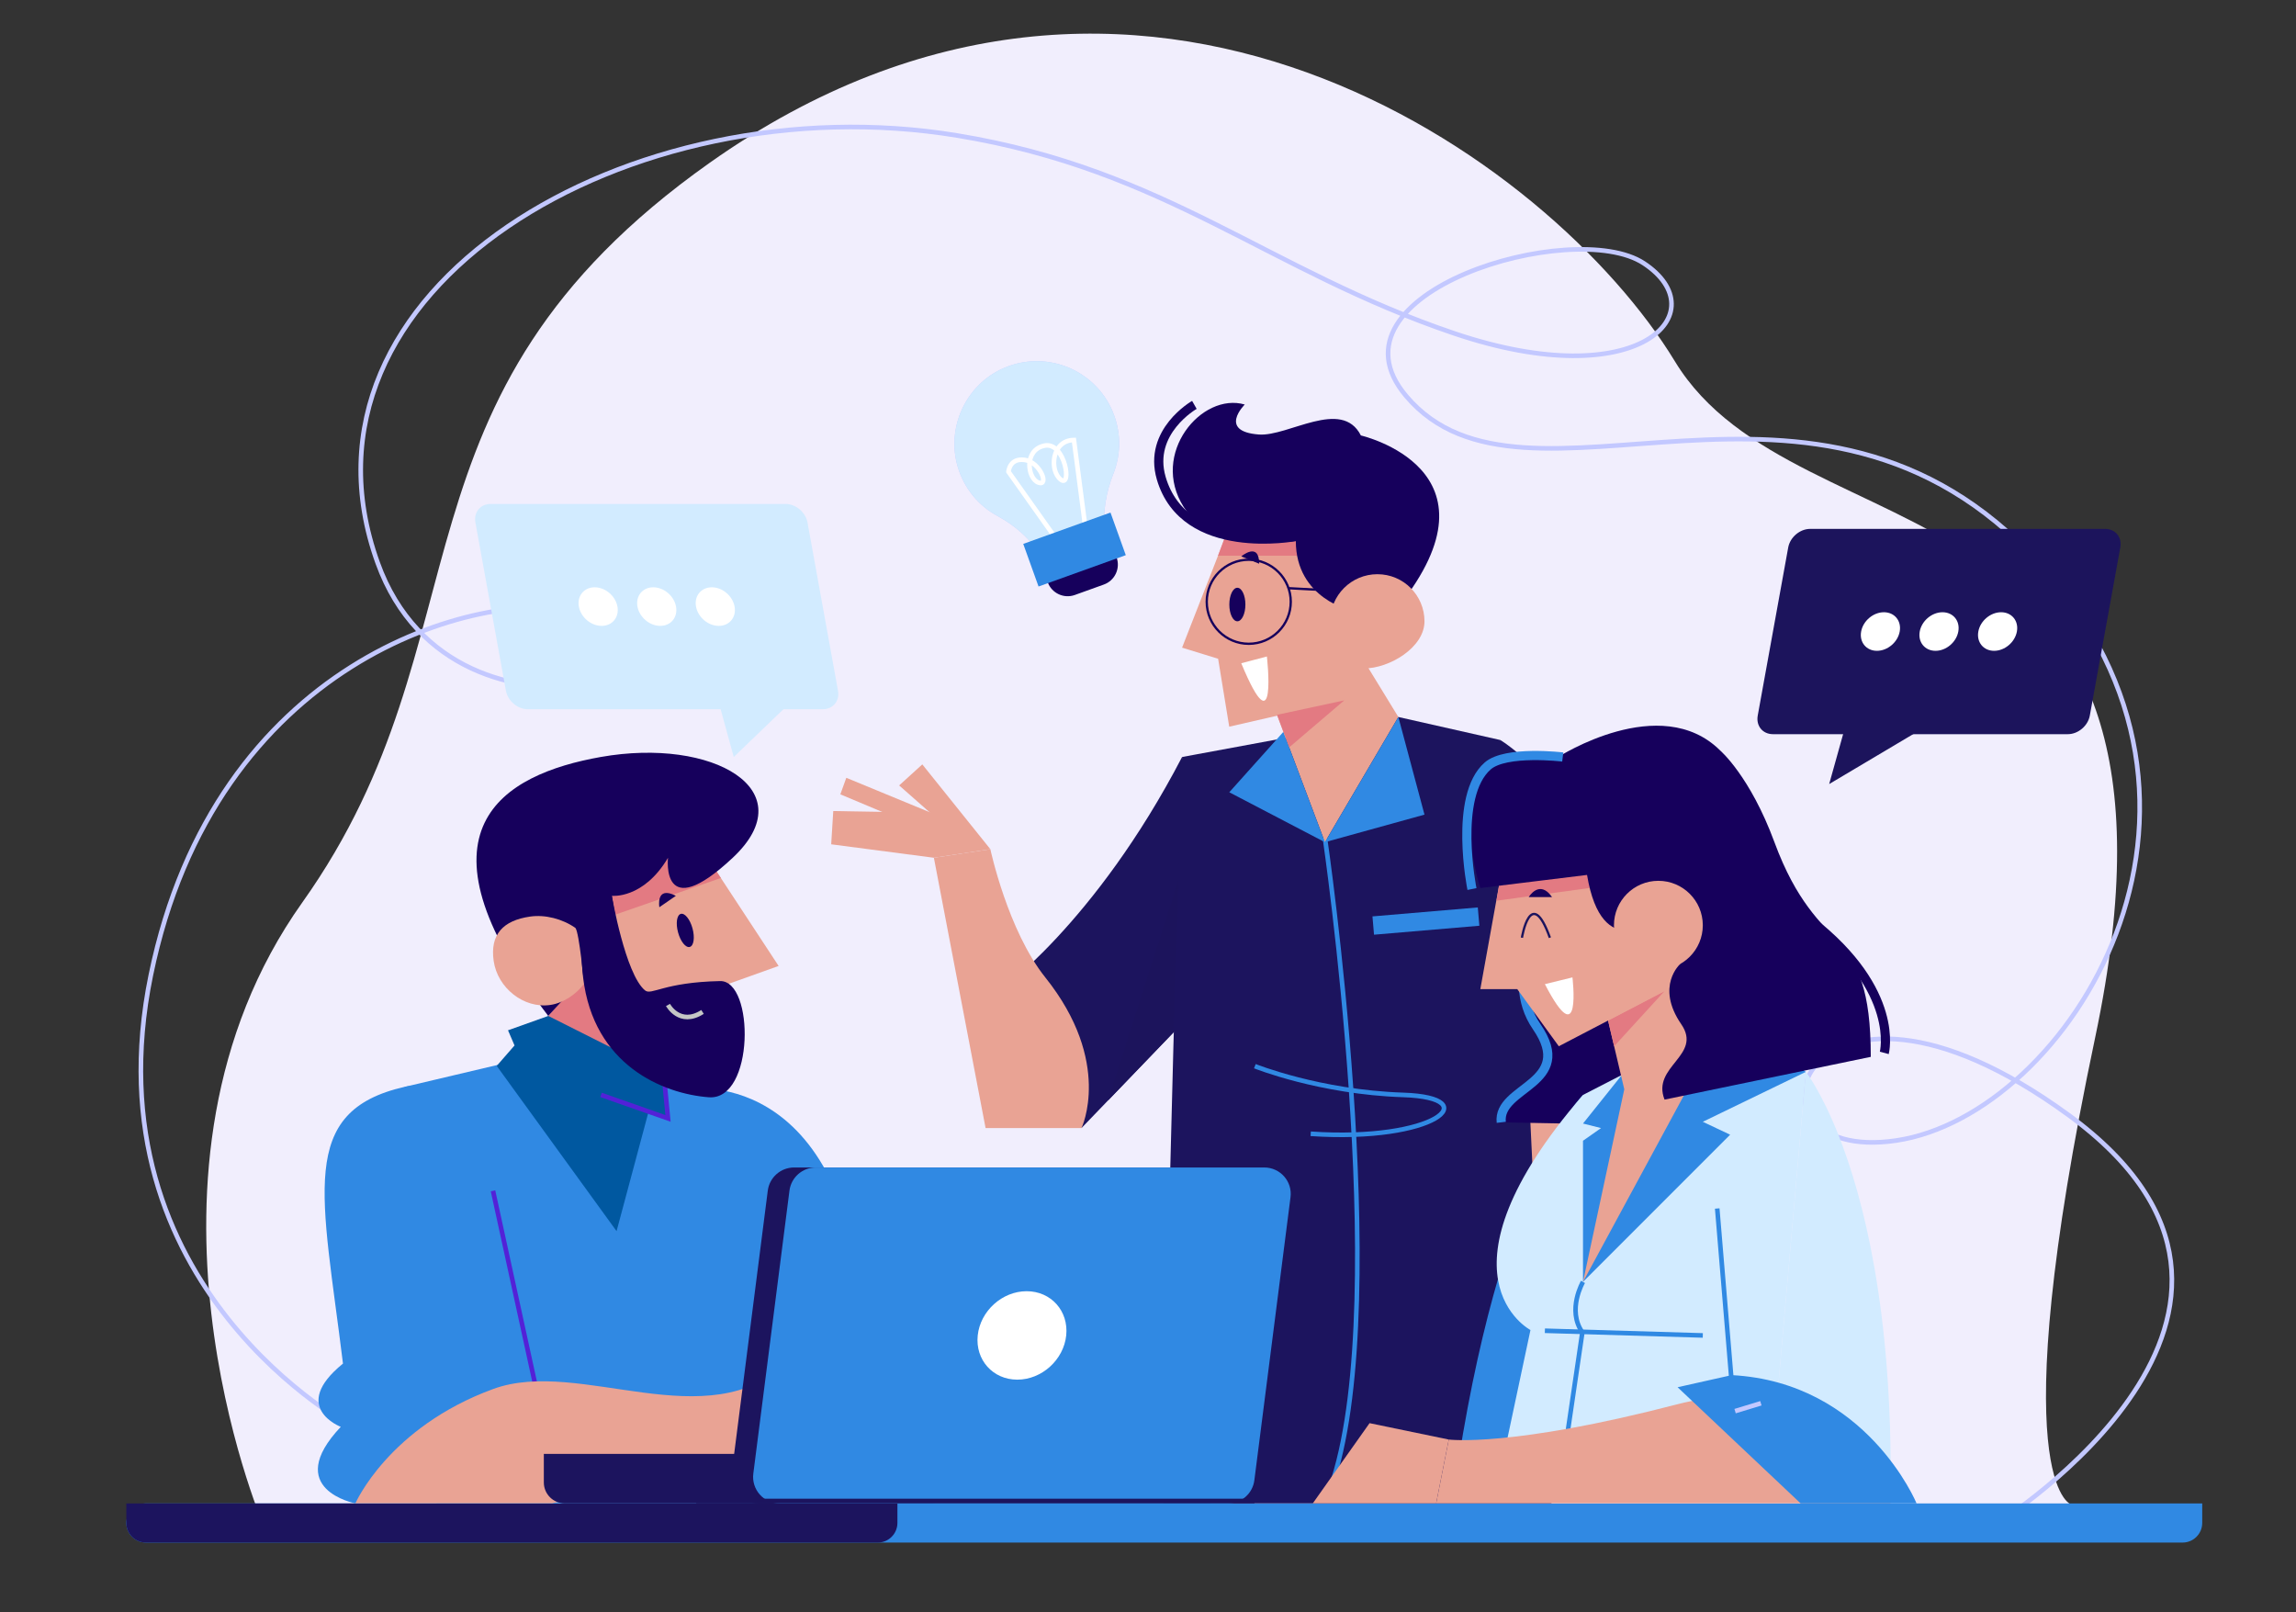
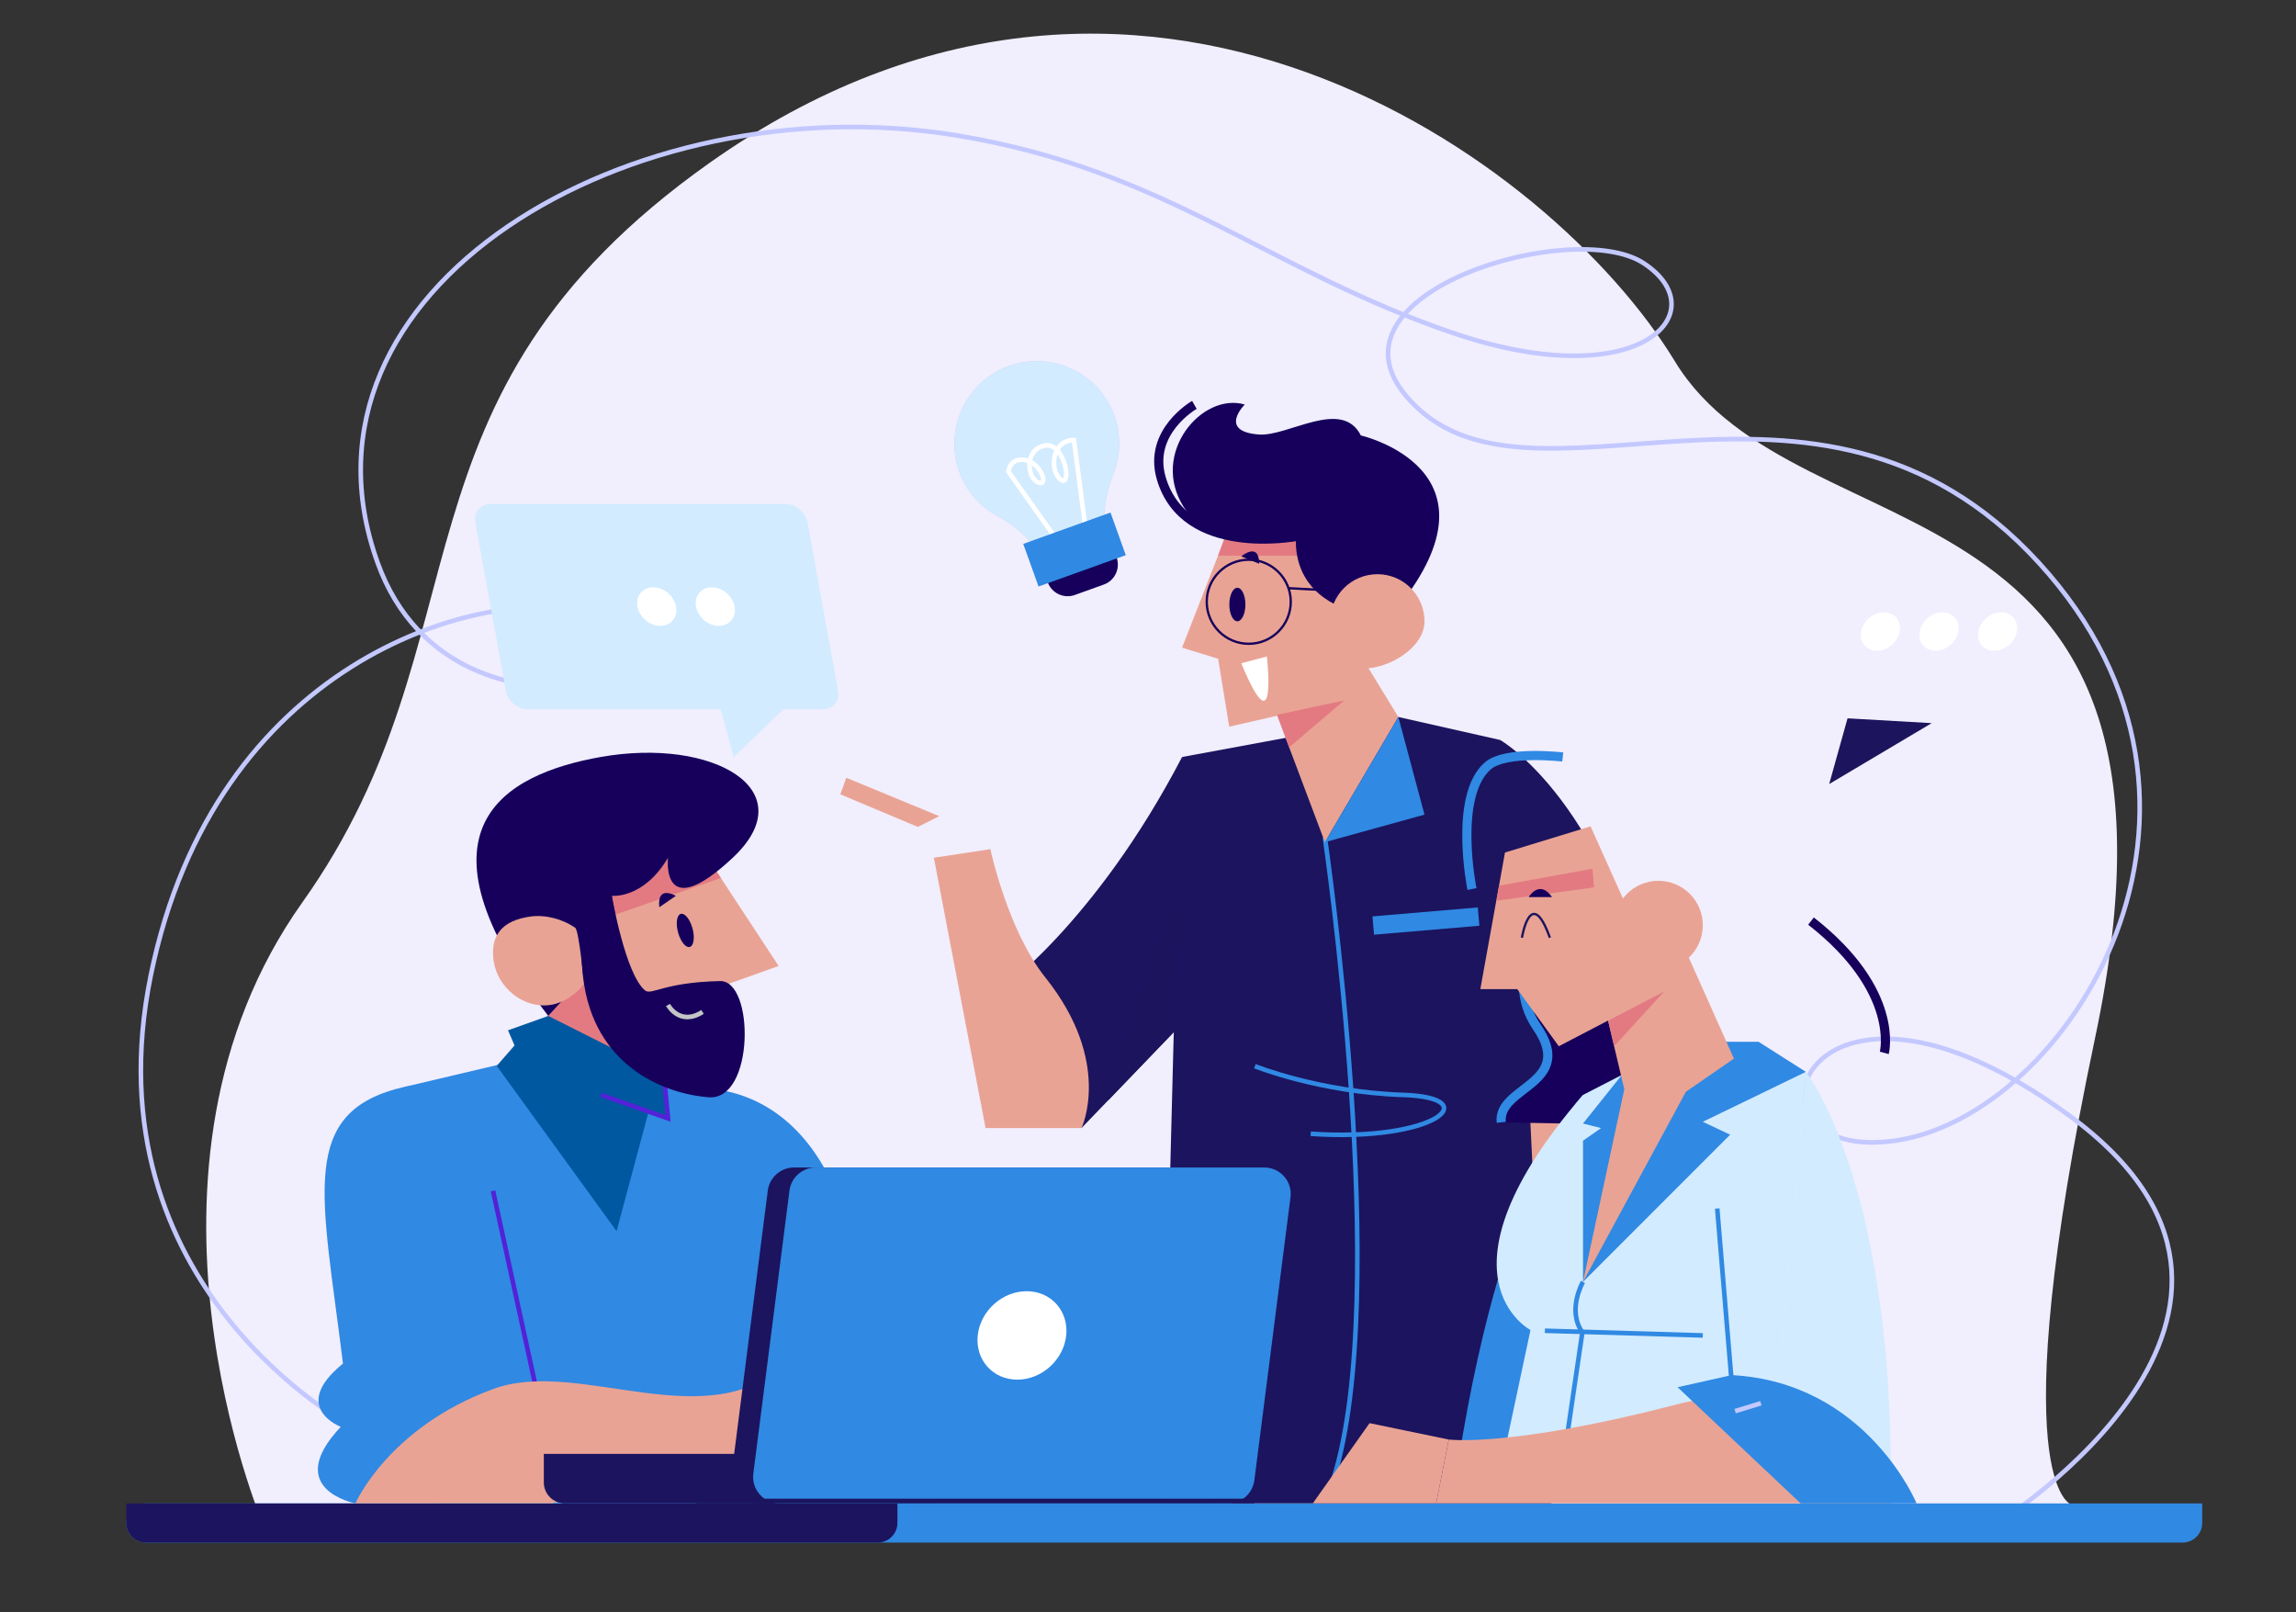
<svg xmlns="http://www.w3.org/2000/svg" xmlns:xlink="http://www.w3.org/1999/xlink" version="1.1" id="Layer_1" x="0px" y="0px" width="500px" height="351px" viewBox="0 0 500 351" style="enable-background:new 0 0 500 351;" xml:space="preserve">
  <rect x="0" y="0" width="500" height="351" fill="#333333" stroke="none" />
  <g>
    <defs>
      <rect id="SVGID_1_" y="-61" width="500" height="500" />
    </defs>
    <clipPath id="SVGID_2_">
      <use xlink:href="#SVGID_1_" style="overflow:visible;" />
    </clipPath>
    <path style="clip-path:url(#SVGID_2_);fill:#F1EEFD;" d="M57.18,331.62c0,0-32.7-76.97,8.66-135.13   c41.35-58.16,16.13-109.73,88.73-161.06c93.32-65.98,183.33-0.88,210.18,43.26c26.84,44.14,118.01,21.61,91.52,147.2   c-20.55,97.42-5.22,101.7-5.22,101.7L57.18,331.62z" />
    <path style="clip-path:url(#SVGID_2_);fill:none;stroke:#C3C8FF;stroke-miterlimit:10;" d="M76.89,310.8   c0,0-58.02-30.31-44.04-98.48c13.98-68.16,70.92-84.34,94.34-79.33c43.89,9.38-27.82,37.05-44.95-10.45   C60.74,62.94,137.37,17.82,208.41,29.5c45.65,7.5,67.69,29.36,108.27,43.09c40.44,13.68,57.4-4.64,41.29-15.26   c-15.29-10.08-70.82,6.37-51.75,28.91c26.11,30.87,89.02-16.96,137.78,36.3c48.76,53.26,6.43,120.22-31.05,125.8   c-37.49,5.58-21.05-48.22,37.48-5.58c58.53,42.64-15.4,88.87-15.4,88.87" />
  </g>
  <g>
    <defs>
      <rect id="SVGID_3_" y="-61" width="500" height="500" />
    </defs>
    <clipPath id="SVGID_4_">
      <use xlink:href="#SVGID_3_" style="overflow:visible;" />
    </clipPath>
    <path style="clip-path:url(#SVGID_4_);fill:#3089E3;" d="M475.31,335.88H31.77c-2.35,0-4.26-1.91-4.26-4.26s1.91-4.26,4.26-4.26   h447.81v4.26C479.57,333.97,477.66,335.88,475.31,335.88" />
    <path style="clip-path:url(#SVGID_4_);fill:#1C145E;" d="M191.16,335.88H31.77c-2.35,0-4.26-1.91-4.26-4.26v-4.26h167.92v4.26   C195.42,333.97,193.51,335.88,191.16,335.88" />
    <path style="clip-path:url(#SVGID_4_);fill:#1C145E;" d="M257.42,164.83c-19,36.5-40.34,51.37-40.34,51.37l18.43,29.43l32.18-33.45   L257.42,164.83z" />
    <path style="clip-path:url(#SVGID_4_);fill:#1C145E;" d="M304.52,156.12l-47.09,8.71c-2.98,89.1-4.1,162.51-4.1,162.51h84.53   c0,0,2.45-136.44-11.15-166.21L304.52,156.12z" />
    <line style="clip-path:url(#SVGID_4_);fill:none;stroke:#3089E3;stroke-width:4;stroke-miterlimit:10;" x1="299.05" y1="201.53" x2="321.99" y2="199.58" />
    <path style="clip-path:url(#SVGID_4_);fill:none;stroke:#3089E3;stroke-miterlimit:10;" d="M288.52,182.38   c0,0,14.56,99.38,1.89,139.59" />
    <path style="clip-path:url(#SVGID_4_);fill:none;stroke:#3089E3;stroke-miterlimit:10;" d="M273.27,232.15   c0,0,14.07,5.66,32.3,6.26c18.24,0.6,6.89,10.3-20.14,8.46" />
    <polygon style="clip-path:url(#SVGID_4_);fill:#E9A394;" points="276.89,152.5 288.52,183.38 304.52,156.12 293.97,138.89  " />
    <polygon style="clip-path:url(#SVGID_4_);fill:#3089E3;" points="288.52,183.38 310.21,177.38 304.52,156.12  " />
-     <polygon style="clip-path:url(#SVGID_4_);fill:#3089E3;" points="279.48,159.36 267.7,172.51 288.52,183.38  " />
    <path style="clip-path:url(#SVGID_4_);fill:#E9A394;" d="M235.52,245.63c0,0,6.88-14.34-7.89-32.81   c-8.19-10.24-11.96-27.92-11.96-27.92l-12.3,1.87l11.26,58.86H235.52z" />
-     <polygon style="clip-path:url(#SVGID_4_);fill:#E9A394;" points="200.85,166.44 195.81,171.02 202.55,176.96 181.46,176.6    181.01,183.84 203.36,186.77 215.67,184.9  " />
    <polygon style="clip-path:url(#SVGID_4_);fill:#E9A394;" points="204.54,177.71 184.3,169.36 183,172.96 199.88,180.05  " />
    <path style="clip-path:url(#SVGID_4_);fill:#1C145E;" d="M326.71,161.13c0,0,27.18,15.47,35.76,73.44l-31.53,7.61L326.71,161.13z" />
    <polygon style="clip-path:url(#SVGID_4_);fill:#E9A394;" points="267.69,114.76 257.42,141.02 265.27,143.44 267.69,158.23    292.74,152.49 296.37,112.34  " />
    <polygon style="clip-path:url(#SVGID_4_);fill:#E37A82;" points="284.41,121 265.25,121 267.34,115.34 284.41,114.28  " />
    <path style="clip-path:url(#SVGID_4_);fill:#16005C;" d="M294.42,132.98c0,0-12.23-2.53-12.23-15.18c0,0-18.14,2.47-24.4-7.38   c-7.42-11.66,3.92-25.07,13.28-22.34c0,0-5.9,5.85,3.06,6.53c6.39,0.49,18.06-8.01,22.23,0.21c0,0,32.16,7.34,8.15,37.31   L294.42,132.98z" />
    <path style="clip-path:url(#SVGID_4_);fill:none;stroke:#16005C;stroke-width:2;stroke-miterlimit:10;" d="M282.2,116.81   c0,0-24.25,4.69-29.32-12.7c-2.96-10.16,7.22-15.95,7.22-15.95" />
    <circle style="clip-path:url(#SVGID_4_);fill:none;stroke:#16005C;stroke-width:0.5;stroke-miterlimit:10;" cx="271.94" cy="131.03" r="9.15" />
    <line style="clip-path:url(#SVGID_4_);fill:none;stroke:#16005C;stroke-width:0.5;stroke-miterlimit:10;" x1="280.6" y1="128.07" x2="293.63" y2="128.78" />
    <path style="clip-path:url(#SVGID_4_);fill:#E9A394;" d="M310.21,135.29c0,5.67-7.6,10.27-13.26,10.27c-5.67,0-7.27-4.6-7.27-10.27   c0-5.67,4.6-10.26,10.27-10.26C305.62,125.02,310.21,129.62,310.21,135.29" />
    <polygon style="clip-path:url(#SVGID_4_);fill:#E9A394;" points="358.71,235.47 358.71,282.8 335.11,282.8 333.14,241.64  " />
    <polygon style="clip-path:url(#SVGID_4_);fill:#1C145C;" points="255.58,224.77 256.58,191.79 241.29,239.63  " />
    <polygon style="clip-path:url(#SVGID_4_);fill:#E37A82;" points="278.11,155.64 292.74,152.5 280.75,162.73  " />
    <path style="clip-path:url(#SVGID_4_);fill:#16005C;" d="M271.21,131.63c0,2.02-0.78,3.65-1.75,3.65s-1.75-1.63-1.75-3.65   c0-2.02,0.79-3.65,1.75-3.65S271.21,129.61,271.21,131.63" />
    <path style="clip-path:url(#SVGID_4_);fill:#16005C;" d="M274.21,122.75c0-4.9-3.9-1.6-3.9-1.6L274.21,122.75z" />
    <path style="clip-path:url(#SVGID_4_);fill:#FFFFFF;" d="M270.31,144.42l5.58-1.48C275.89,142.94,278.28,163.62,270.31,144.42" />
    <path style="clip-path:url(#SVGID_4_);fill:#3089E3;" d="M150.17,237.11c0,0,37.61-5.82,38.35,59.77   c0.12,10.64,6.9,30.48,6.9,30.48h-34.09L150.17,237.11z" />
    <path style="clip-path:url(#SVGID_4_);fill:#3089E3;" d="M110.85,231.29l-22.73,5.37l6.94,90.7h88.45c0,0-2.97-71.76-36.32-93.29   L110.85,231.29z" />
    <path style="clip-path:url(#SVGID_4_);fill:#3089E3;" d="M88.11,236.65c-23.43,5.34-17.95,23.33-13.42,60.26   c-11.7,9.5-0.48,13.77-0.48,13.77c-12.84,13.61,3.18,16.67,3.18,16.67h42.77C120.17,327.35,111.56,231.3,88.11,236.65" />
    <line style="clip-path:url(#SVGID_4_);fill:none;stroke:#5321D7;stroke-miterlimit:10;" x1="117.63" y1="306.4" x2="107.36" y2="259.29" />
    <path style="clip-path:url(#SVGID_4_);fill:#E9A394;" d="M77.39,327.35c0,0,7.22-16.58,30.05-24.92   c18.92-6.91,46.61,11.03,64.33-6.02l3.28,19.19l-54.88,11.74H77.39z" />
    <polygon style="clip-path:url(#SVGID_4_);fill:#E9A394;" points="152.64,184.57 169.56,210.33 158.7,214.21 156.82,235.14    124.19,223.8 127.26,181.22  " />
    <polygon style="clip-path:url(#SVGID_4_);fill:#E37A82;" points="127.53,211.63 110.85,231.29 132.24,257.5 141.89,226.88  " />
    <polygon style="clip-path:url(#SVGID_4_);fill:#E37A82;" points="133.1,199.46 156.98,191.18 152.64,184.57 129.06,187.03  " />
    <path style="clip-path:url(#SVGID_4_);fill:#16005C;" d="M131.04,208.48c0,0,7.23,14.47,2.2-13.42c0,0,6.86,0.77,12.23-8.28   c0,0-1.67,14.75,14.09,0c15.76-14.75-4.27-26.29-28.75-21.95c-21.21,3.76-42.44,15.75-11.42,56.38L131.04,208.48z" />
    <path style="clip-path:url(#SVGID_4_);fill:#E9A394;" d="M127.18,214.23c-1.63,2.18-4.42,4.16-7.33,4.59   c-5.82,0.85-11.5-3.74-12.34-9.56c-0.85-5.82,2.09-8.84,7.91-9.68c3.27-0.48,7.06,0.49,9.89,2.47   C126.16,203.11,127.18,214.23,127.18,214.23" />
    <path style="clip-path:url(#SVGID_4_);fill:#16005C;" d="M150.81,202.16c0.54,1.99,0.27,3.79-0.6,4.03s-2.01-1.18-2.55-3.17   c-0.54-1.99-0.27-3.79,0.6-4.03C149.13,198.75,150.27,200.17,150.81,202.16" />
    <path style="clip-path:url(#SVGID_4_);fill:#16005C;" d="M143.59,197.54c0,0-0.85-4.78,3.59-2.48L143.59,197.54z" />
    <polygon style="clip-path:url(#SVGID_4_);fill:#0058A0;" points="108.17,232.09 112.05,227.64 110.63,224.34 119.4,221.21    144.54,233.86 145.47,243.52 141.21,242.17 134.27,268.07  " />
    <polyline style="clip-path:url(#SVGID_4_);fill:none;stroke:#5321D7;stroke-miterlimit:10;" points="130.89,238.41 145.47,243.52    144.54,233.86  " />
    <path style="clip-path:url(#SVGID_4_);fill:#16005C;" d="M133.24,195.06c0,0,2.94,17.08,7.23,20.59c1.41,1.15,4.08-1.78,16.35-2.03   c7.51-0.15,7.5,26.05-2.46,25.3c-9.96-0.75-25.1-6.96-27.37-26.06C125,196.11,133.24,195.06,133.24,195.06" />
    <path style="clip-path:url(#SVGID_4_);fill:none;stroke:#C4C6C5;stroke-miterlimit:10;" d="M145.47,218.82c0,0,2.53,4.71,7.52,1.52   " />
    <path style="clip-path:url(#SVGID_4_);fill:#1C145E;" d="M202.4,316.57h-83.97v6.22c0,2.52,2.04,4.56,4.56,4.56h79.41   c2.52,0,4.56-2.04,4.56-4.56v-1.66C206.96,318.61,204.92,316.57,202.4,316.57" />
    <path style="clip-path:url(#SVGID_4_);fill:#1C145E;" d="M270.6,254.21h-97.68c-2.9,0-5.35,2.16-5.72,5.04l-7.87,61.61   c-0.44,3.45,2.25,6.5,5.72,6.5h97.68c2.9,0,5.35-2.16,5.72-5.04l7.87-61.61C276.76,257.26,274.07,254.21,270.6,254.21" />
    <path style="clip-path:url(#SVGID_4_);fill:#3089E3;" d="M275.32,254.21h-97.68c-2.9,0-5.35,2.16-5.72,5.04l-7.87,61.61   c-0.44,3.45,2.25,6.5,5.72,6.5h97.67c2.9,0,5.35-2.16,5.72-5.04l7.87-61.61C281.49,257.26,278.8,254.21,275.32,254.21" />
    <path style="clip-path:url(#SVGID_4_);fill:#FFFFFF;" d="M232.19,290.78c-0.56,5.32-5.33,9.63-10.65,9.63   c-5.32,0-9.18-4.31-8.62-9.63s5.33-9.63,10.65-9.63C228.89,281.15,232.74,285.46,232.19,290.78" />
    <line style="clip-path:url(#SVGID_4_);fill:none;stroke:#1C145E;stroke-miterlimit:10;" x1="273.19" y1="326.83" x2="151.61" y2="326.83" />
    <path style="clip-path:url(#SVGID_4_);fill:#16005C;" d="M326.93,244.38l40.36,0.77l-9.15-49.37l-21.46,2.43   c0,0-9.67,14.27-2.03,25.36C343.26,236.08,326.04,236.55,326.93,244.38" />
    <path style="clip-path:url(#SVGID_4_);fill:none;stroke:#3089E3;stroke-width:2;stroke-miterlimit:10;" d="M336.68,198.2   c0,0-9.67,14.27-2.03,25.36c8.61,12.52-8.6,12.98-7.72,20.82" />
    <path style="clip-path:url(#SVGID_4_);fill:#3089E3;" d="M344.73,238.41c0,0-18.36,18.02-28.05,85.93h20.44L344.73,238.41z" />
    <path style="clip-path:url(#SVGID_4_);fill:#D2EBFF;" d="M393.26,233.39l-7.99,90.95H325.9l7.39-34.74c0,0-22.6-11.79,11.44-51.19   l8.46-4.35l36.76-2.78L393.26,233.39z" />
    <path style="clip-path:url(#SVGID_4_);fill:none;stroke:#3089E3;stroke-miterlimit:10;" d="M344.73,279.12c0,0-3.56,6.1-0.14,10.99   l-5.04,34.23" />
    <line style="clip-path:url(#SVGID_4_);fill:#3089E3;stroke:#3089E3;stroke-miterlimit:10;" x1="336.43" y1="289.76" x2="370.82" y2="290.78" />
    <line style="clip-path:url(#SVGID_4_);fill:none;stroke:#3089E3;stroke-miterlimit:10;" x1="377.6" y1="306.88" x2="373.96" y2="263.14" />
    <path style="clip-path:url(#SVGID_4_);fill:#D2EBFF;" d="M393.26,233.39c0,0,3.28,4.13,7.08,13.69   c5.38,13.56,11.8,38.07,11.38,77.26h-26.45L393.26,233.39z" />
    <path style="clip-path:url(#SVGID_4_);fill:#E9A394;" d="M411.72,327.34c0,0-13.21-30.22-46.45-21.57   c-36.29,9.44-49.77,7.68-49.77,7.68l-2.75,13.89H411.72z" />
    <path style="clip-path:url(#SVGID_4_);fill:#3089E3;" d="M377.12,299.42l-11.79,2.64l26.79,25.29h25.25   C417.37,327.34,406.48,300.96,377.12,299.42" />
    <line style="clip-path:url(#SVGID_4_);fill:none;stroke:#C3C8FF;stroke-miterlimit:10;" x1="377.85" y1="307.26" x2="383.47" y2="305.55" />
    <polygon style="clip-path:url(#SVGID_4_);fill:#E9A394;" points="315.5,313.45 298.25,309.88 285.89,327.34 312.75,327.34  " />
    <polygon style="clip-path:url(#SVGID_4_);fill:#3089E3;" points="344.73,279.12 376.77,247.07 370.82,244.26 393.26,233.39    382.96,226.84 358.97,226.84 344.73,244.64 348.66,245.63 344.73,248.39  " />
    <polygon style="clip-path:url(#SVGID_4_);fill:#E9A394;" points="367.13,237.73 377.6,230.5 366.3,205.23 348.78,216.23    353.72,237.19 344.73,279.12  " />
    <polygon style="clip-path:url(#SVGID_4_);fill:#E37A82;" points="350.19,222.21 362.48,215.81 351.51,227.81  " />
    <polygon style="clip-path:url(#SVGID_4_);fill:#E9A394;" points="327.74,185.63 322.37,215.38 330.42,215.38 339.46,227.81    362.48,215.81 346.38,179.93  " />
    <polygon style="clip-path:url(#SVGID_4_);fill:#E37A82;" points="326.44,192.85 325.9,196.12 347.13,193.22 346.8,189.15  " />
-     <path style="clip-path:url(#SVGID_4_);fill:#16005C;" d="M386.42,183.38c-5.32-14.41-11.81-19.96-11.81-19.96   c-13.02-12.94-35.29,1.42-35.29,1.42c-28.53-6.91-16.95,28.52-16.95,28.52l23.24-2.85c3.25,19.49,14.87,9.62,14.87,9.62l5.42,9.77   c0,0-5.47,4.83,0.23,13.12c4.69,6.82-6.54,9.14-3.64,16.41l44.91-9.31C407.4,200.55,396.03,209.42,386.42,183.38" />
    <path style="clip-path:url(#SVGID_4_);fill:none;stroke:#3089E3;stroke-width:2;stroke-miterlimit:10;" d="M320.55,193.58   c0,0-4.11-20.23,3.44-26.81c3.94-3.43,16.33-1.94,16.33-1.94" />
    <path style="clip-path:url(#SVGID_4_);fill:none;stroke:#16005C;stroke-width:2;stroke-miterlimit:10;" d="M410.34,229.26   c0,0,3.59-13.45-15.96-28.7" />
    <path style="clip-path:url(#SVGID_4_);fill:#E9A394;" d="M370.82,201.47c0,5.34-4.33,9.68-9.68,9.68c-5.34,0-9.67-4.33-9.67-9.68   s4.33-9.68,9.67-9.68C366.49,191.79,370.82,196.13,370.82,201.47" />
-     <path style="clip-path:url(#SVGID_4_);fill:#FFFFFF;" d="M336.43,214.29l6-1.47C342.43,212.81,344.53,229.92,336.43,214.29" />
+     <path style="clip-path:url(#SVGID_4_);fill:#FFFFFF;" d="M336.43,214.29l6-1.47" />
    <path style="clip-path:url(#SVGID_4_);fill:none;stroke:#1C145E;stroke-width:0.5;stroke-miterlimit:10;" d="M331.43,204.18   c0,0,1.91-11.64,6.09,0" />
    <path style="clip-path:url(#SVGID_4_);fill:#16005C;" d="M332.91,195.33c0,0,2.33-3.94,5.08,0H332.91z" />
    <path style="clip-path:url(#SVGID_4_);fill:#C3C8FF;" d="M242.65,90.51c-3.48-9.68-14.42-14.52-24.01-10.39   c-8.25,3.56-12.63,12.92-10.07,21.54c1.43,4.82,4.66,8.54,8.71,10.72c3.74,2.01,6.94,4.87,9.29,8.4l0.68,1.02l13.44-4.83   l-0.13-1.21c-0.44-4.29,0.31-8.58,1.89-12.59C244.01,99.25,244.19,94.78,242.65,90.51" />
    <path style="clip-path:url(#SVGID_4_);fill:#D2EBFF;" d="M242.65,90.51c-3.48-9.68-14.42-14.52-24.01-10.39   c-8.25,3.56-12.63,12.92-10.07,21.54c1.43,4.82,4.66,8.54,8.71,10.72c3.74,2.01,6.94,4.87,9.29,8.4l0.68,1.02l13.44-4.83   l-0.13-1.21c-0.44-4.29,0.31-8.58,1.89-12.59C244.01,99.25,244.19,94.78,242.65,90.51" />
    <path style="clip-path:url(#SVGID_4_);fill:none;stroke:#FFFFFF;stroke-miterlimit:10;" d="M230.33,117.83l-10.71-15.11   c0,0,0.19-3.06,3.56-2.57c3.36,0.49,5.37,5.79,2.97,4.93c-2.4-0.86-3.25-7.09,1.29-8.04c4.54-0.95,6.06,9.36,3.55,7.38   c-2.51-1.99-1.98-8.55,2.88-8.61l2.85,21.79" />
    <path style="clip-path:url(#SVGID_4_);fill:#16005C;" d="M240.38,127.28l-6.31,2.27c-2.4,0.86-5.04-0.38-5.91-2.78l-1.33-3.71   c-0.86-2.4,0.38-5.04,2.78-5.91l6.31-2.27c2.4-0.86,5.04,0.38,5.91,2.78l1.33,3.71C244.03,123.77,242.78,126.42,240.38,127.28" />
    <rect x="223.95" y="114.64" transform="matrix(0.941 -0.338 0.338 0.941 -26.654 86.247)" style="clip-path:url(#SVGID_4_);fill:#3089E3;" width="20.19" height="9.86" />
    <line style="clip-path:url(#SVGID_4_);fill:#3089E3;" x1="225.32" y1="74.06" x2="223.42" y2="63.19" />
    <line style="clip-path:url(#SVGID_4_);fill:#3089E3;" x1="211.63" y1="80.53" x2="202.55" y2="71.67" />
    <line style="clip-path:url(#SVGID_4_);fill:#3089E3;" x1="202.17" y1="96.64" x2="191.81" y2="97.38" />
    <line style="clip-path:url(#SVGID_4_);fill:#3089E3;" x1="240.25" y1="80.01" x2="244.91" y2="71.37" />
-     <path style="clip-path:url(#SVGID_4_);fill:#1C145C;" d="M386.09,159.86h64.23c2.23,0,4.37-1.81,4.78-4.04l6.64-36.62   c0.41-2.23-1.08-4.04-3.31-4.04H394.2c-2.23,0-4.37,1.81-4.78,4.04l-6.64,36.62C382.38,158.05,383.86,159.86,386.09,159.86" />
    <path style="clip-path:url(#SVGID_4_);fill:#FFFFFF;" d="M430.82,137.51c-0.42,2.32,1.12,4.2,3.44,4.2s4.54-1.88,4.96-4.2   c0.42-2.32-1.12-4.2-3.44-4.2C433.46,133.31,431.24,135.19,430.82,137.51" />
    <path style="clip-path:url(#SVGID_4_);fill:#FFFFFF;" d="M418.06,137.51c-0.42,2.32,1.12,4.2,3.44,4.2c2.32,0,4.54-1.88,4.96-4.2   c0.42-2.32-1.12-4.2-3.44-4.2S418.48,135.19,418.06,137.51" />
    <path style="clip-path:url(#SVGID_4_);fill:#FFFFFF;" d="M405.3,137.51c-0.42,2.32,1.12,4.2,3.44,4.2c2.32,0,4.54-1.88,4.96-4.2   c0.42-2.32-1.12-4.2-3.44-4.2S405.72,135.19,405.3,137.51" />
    <polygon style="clip-path:url(#SVGID_4_);fill:#1C145C;" points="420.66,157.46 398.34,170.72 402.34,156.41  " />
    <path style="clip-path:url(#SVGID_4_);fill:#D2EBFF;" d="M179.18,154.43h-64.23c-2.23,0-4.37-1.81-4.78-4.04l-6.64-36.62   c-0.4-2.23,1.08-4.04,3.31-4.04h64.23c2.23,0,4.37,1.81,4.78,4.04l6.64,36.62C182.9,152.62,181.41,154.43,179.18,154.43" />
-     <path style="clip-path:url(#SVGID_4_);fill:#FFFFFF;" d="M134.46,132.08c0.42,2.32-1.12,4.2-3.44,4.2c-2.32,0-4.54-1.88-4.96-4.2   c-0.42-2.32,1.12-4.2,3.44-4.2C131.82,127.88,134.04,129.76,134.46,132.08" />
    <path style="clip-path:url(#SVGID_4_);fill:#FFFFFF;" d="M147.22,132.08c0.42,2.32-1.12,4.2-3.44,4.2c-2.32,0-4.54-1.88-4.96-4.2   c-0.42-2.32,1.12-4.2,3.44-4.2C144.57,127.88,146.8,129.76,147.22,132.08" />
    <path style="clip-path:url(#SVGID_4_);fill:#FFFFFF;" d="M159.97,132.08c0.42,2.32-1.12,4.2-3.44,4.2c-2.32,0-4.54-1.88-4.96-4.2   c-0.42-2.32,1.12-4.2,3.44-4.2C157.33,127.88,159.55,129.76,159.97,132.08" />
    <polygon style="clip-path:url(#SVGID_4_);fill:#D2EBFF;" points="156.27,152.03 159.79,164.83 174.04,151.13  " />
  </g>
  <g>
    <path style="fill:#080607;" d="M265.59,402.16c-0.17,0-0.34,0.01-0.51,0.02l-0.07-0.63c0.19-0.15,0.29-0.39,0.27-0.64   c-0.05-0.39-0.4-0.67-0.8-0.63c-0.39,0.05-0.67,0.4-0.63,0.8c0.03,0.25,0.19,0.46,0.41,0.56l0.07,0.62   c-0.71,0.12-1.4,0.33-2.06,0.65l0.33,0.68c0.93-0.45,1.94-0.67,3-0.67c0.5,0,0.99,0.05,1.47,0.16l0.16-0.74   C266.69,402.22,266.14,402.16,265.59,402.16" />
  </g>
</svg>